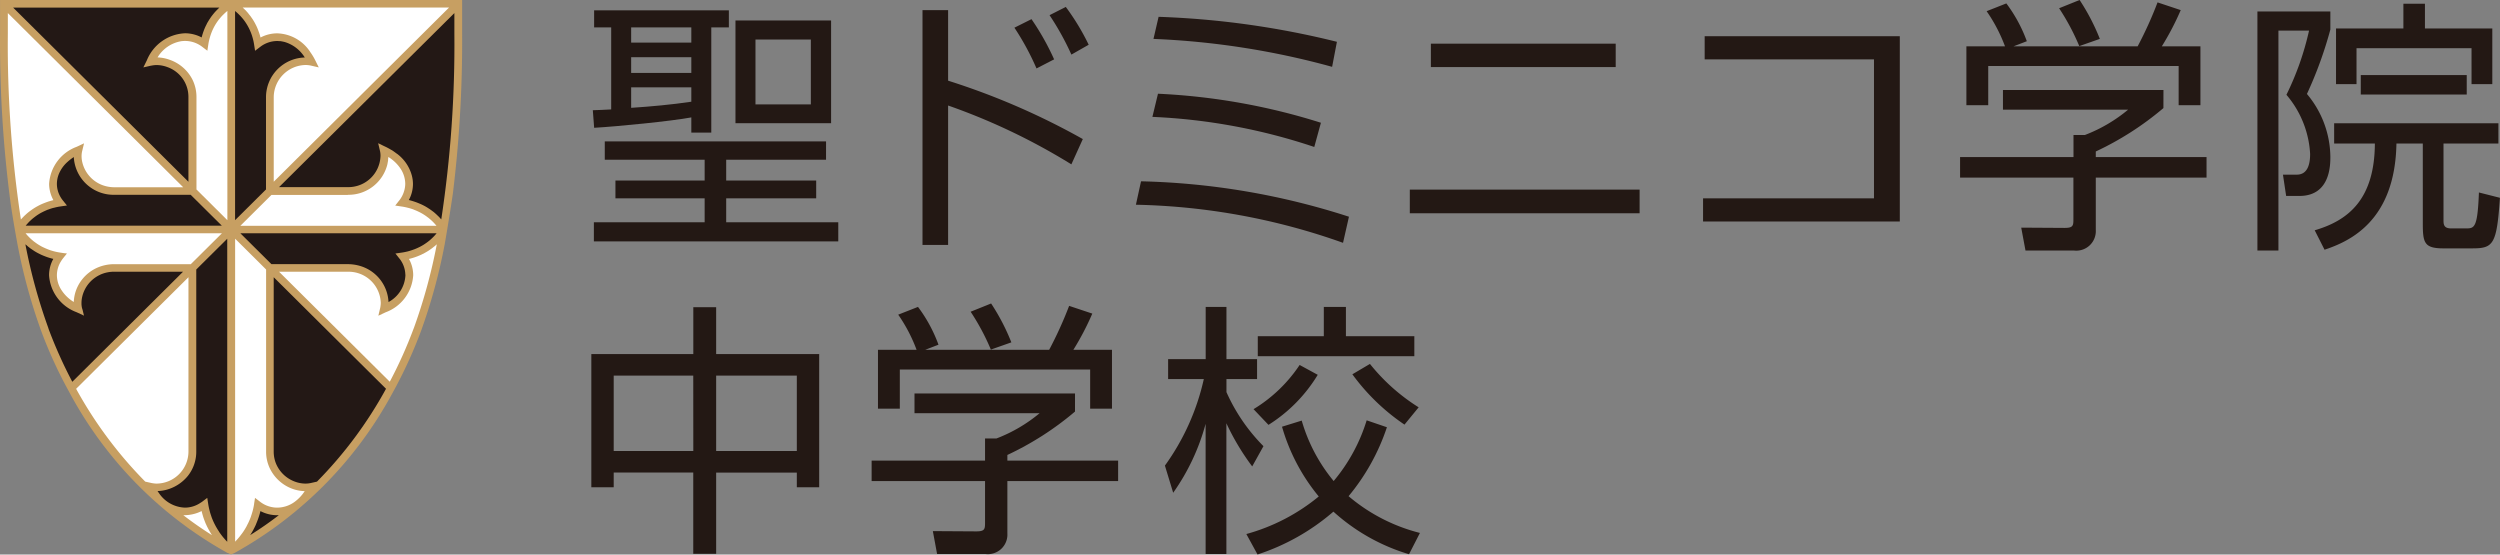
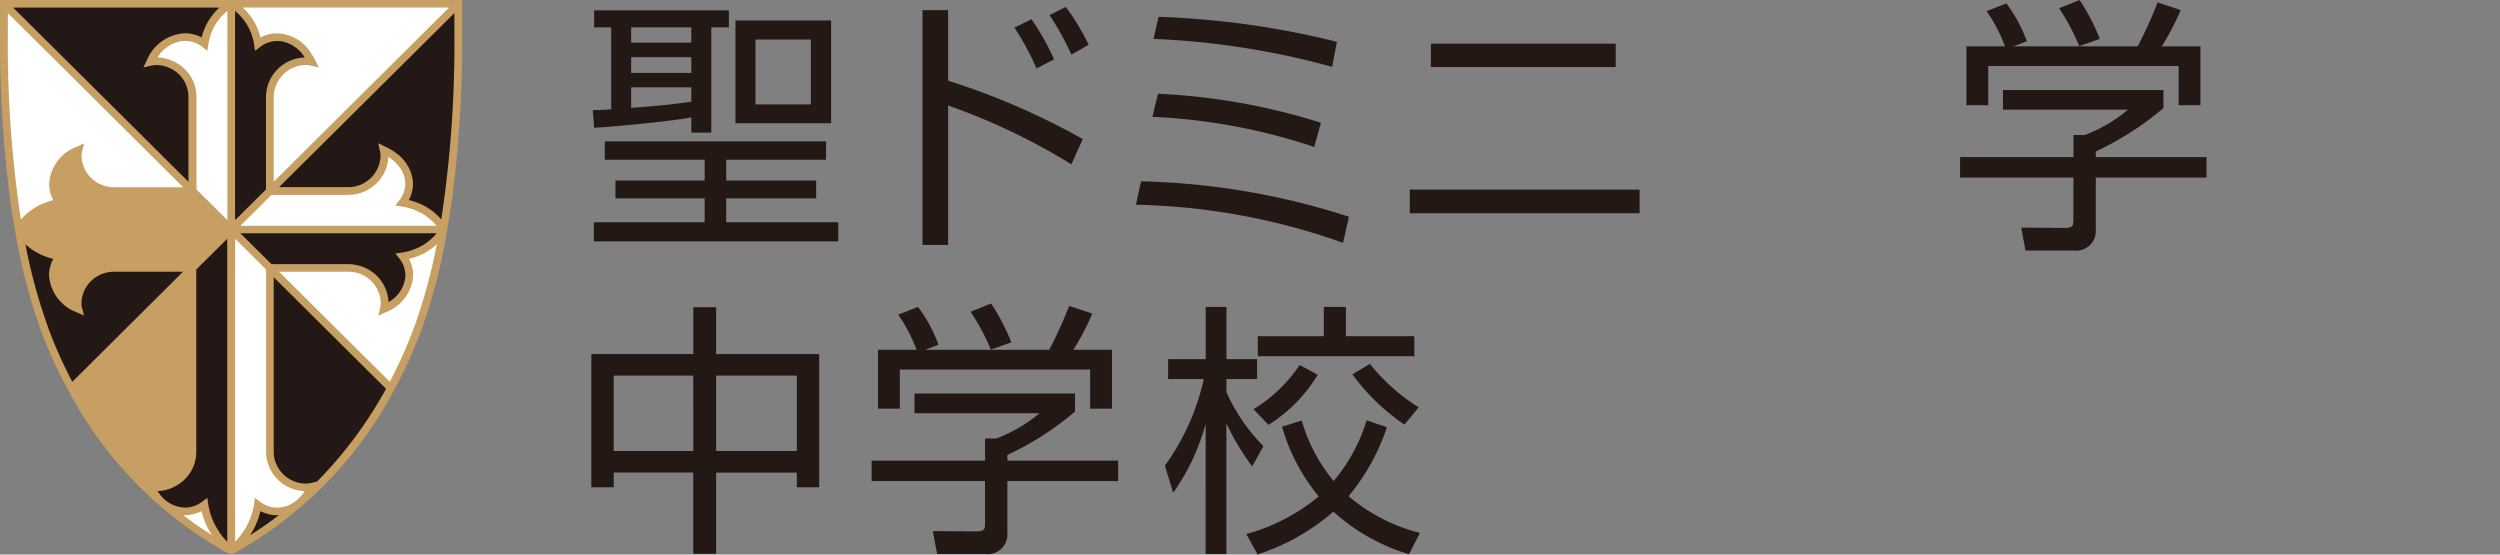
<svg xmlns="http://www.w3.org/2000/svg" width="146.41" height="32.476" viewBox="0 0 146.41 32.476">
  <rect x="0" y="0" width="146.41" height="32.476" fill="#808080" stroke="none" />
  <g transform="translate(-35 -30.116)">
    <g transform="translate(69.628 30.116)">
      <g transform="translate(0)">
        <path d="M0,6.84c.374-.016.592-.016,1.076-.047V1.99h-1v-1H7.967v1H6.938V8.149H5.769V7.261c-1.169.218-4.319.53-5.691.608Zm13.658,2.9H7.811v1.216h5.27V12H7.811v1.4h6.564v1.123H.062V13.4H6.549V12H1.325V10.956H6.549V9.74H.7V8.664H13.659ZM5.769,1.99H2.245v.889H5.769Zm0,1.746H2.245v.92H5.769ZM2.245,6.7c1.169-.078,2.37-.187,3.524-.358V5.5H2.245Zm11.709.9h-5.6V1.585h5.6Zm-1.185-4.9H9.526V6.5h3.243Z" transform="translate(0.09 -0.385)" fill="#231814" />
        <path d="M33.017.849V4.981A41.844,41.844,0,0,1,40.906,8.4l-.67,1.481a36.853,36.853,0,0,0-7.219-3.446V14.6h-1.5V.849Zm5.177,3.415A15.324,15.324,0,0,0,36.9,1.878l1-.5a14.809,14.809,0,0,1,1.325,2.354Zm2.043-.811a15.922,15.922,0,0,0-1.279-2.308l.951-.483a13.653,13.653,0,0,1,1.341,2.214Z" transform="translate(-12.12 -0.256)" fill="#231814" />
        <path d="M64.045,14.841a38.362,38.362,0,0,0-12.13-2.23l.3-1.372a42.6,42.6,0,0,1,12.177,2.074ZM62.361,9.228a34.4,34.4,0,0,0-9.48-1.762l.327-1.356a37.286,37.286,0,0,1,9.542,1.7Zm1.045-4.693A46.3,46.3,0,0,0,52.944,2.9l.3-1.294A50.222,50.222,0,0,1,63.687,3.069Z" transform="translate(-20.02 -0.621)" fill="#231814" />
        <path d="M91.558,12.719v1.387H78.1V12.719Zm-1.4-8.544V5.546H79.334V4.174Z" transform="translate(-30.164 -1.617)" fill="#231814" />
-         <path d="M117.655,3.462V14.313H106.133V12.957h10.01V4.818h-9.916V3.462Z" transform="translate(-41.023 -1.341)" fill="#231814" />
        <path d="M142.608,6.33a17.671,17.671,0,0,1-3.96,2.541V9.2h6.486v1.2h-6.486v3.072a1.144,1.144,0,0,1-1.279,1.2h-2.838l-.25-1.341,2.541.016c.483,0,.515-.125.515-.484V10.4H130.7V9.2h6.642V7.905h.671a8.929,8.929,0,0,0,2.526-1.481h-7.328V5.27h9.4ZM141.1,2.713A22.855,22.855,0,0,0,142.265.14l1.357.452a16.046,16.046,0,0,1-1.107,2.121h2.261V6.159H143.5V3.867H132.349V6.159h-1.279V2.713h2.261A9.24,9.24,0,0,0,132.255.655L133.409.2a8.557,8.557,0,0,1,1.2,2.214l-.78.3ZM137.681,2.7A13.36,13.36,0,0,0,136.5.483L137.7,0a12.373,12.373,0,0,1,1.185,2.277Z" transform="translate(-50.538)" fill="#231814" />
-         <path d="M163.4.808v1.06a23.438,23.438,0,0,1-1.372,3.773,5.79,5.79,0,0,1,1.372,3.68c0,.468,0,2.292-1.809,2.292h-.78l-.187-1.247h.811c.7,0,.78-.748.78-1.216a5.808,5.808,0,0,0-1.388-3.461,16.715,16.715,0,0,0,1.325-3.758h-1.793V14.81h-1.231v-14Zm6.626,7.734V13c0,.265,0,.515.452.515h.842c.515,0,.7,0,.78-2.105l1.231.312c-.187,2.76-.39,2.962-1.637,2.962H170.03c-1.138,0-1.216-.327-1.216-1.481V8.542H167.27c-.078,4.522-2.713,5.722-4.21,6.221l-.577-1.138c1.98-.577,3.508-1.824,3.524-5.083h-2.385V7.357h9.62V8.542ZM168.939.356v1.45h3.945V5.066h-1.216V2.96h-6.736V5.065h-1.2V1.806h3.945V.356Zm-3.758,5.317V4.535h6.206V5.673Z" transform="translate(-61.553 -0.138)" fill="#231814" />
        <path d="M194.5.356V3.1h6.034v7.8h-1.31v-.858H194.5v4.756h-1.341V10.039H188.5V10.9h-1.31V3.1h5.972V.356Zm-1.341,4.007H188.5V8.776h4.662Zm6.065,0H194.5V8.776h4.724Z" transform="translate(-187.187 17.635)" fill="#231814" />
        <path d="M225.895,6.33a17.669,17.669,0,0,1-3.96,2.541V9.2h6.486v1.2h-6.486v3.072a1.143,1.143,0,0,1-1.278,1.2h-2.838l-.249-1.341,2.542.016c.483,0,.515-.125.515-.484V10.4h-6.642V9.2h6.642V7.905h.671a8.924,8.924,0,0,0,2.526-1.481h-7.328V5.27h9.4Zm-1.513-3.617A22.817,22.817,0,0,0,225.552.14l1.357.452A16.049,16.049,0,0,1,225.8,2.713h2.261V6.159h-1.278V3.867H215.636V6.159h-1.279V2.713h2.261A9.239,9.239,0,0,0,215.542.655L216.7.2a8.549,8.549,0,0,1,1.2,2.214l-.779.3ZM220.968,2.7A13.355,13.355,0,0,0,219.783.483l1.2-.483a12.374,12.374,0,0,1,1.185,2.277Z" transform="translate(-197.567 17.773)" fill="#231814" />
        <path d="M247.134,9.671a14.194,14.194,0,0,1-1.512-2.526V14.8h-1.216V7.176a12.687,12.687,0,0,1-1.9,4.038l-.484-1.59A13.738,13.738,0,0,0,244.3,4.557h-2.09V3.387h2.2V.331h1.216V3.387h1.793v1.17h-1.793V5.32a10.594,10.594,0,0,0,2.167,3.165Zm-.343,3.96a11.421,11.421,0,0,0,4.241-2.2,11.288,11.288,0,0,1-2.152-4.085l1.154-.358a9.781,9.781,0,0,0,1.871,3.539,10.155,10.155,0,0,0,1.933-3.555l1.185.405a12.472,12.472,0,0,1-2.245,4.038,10.389,10.389,0,0,0,4.179,2.152l-.639,1.247a11.48,11.48,0,0,1-4.428-2.495,12.864,12.864,0,0,1-4.444,2.51Zm.421-7.313a8.568,8.568,0,0,0,2.7-2.588l1.06.577a8.906,8.906,0,0,1-2.885,2.931Zm5.41-5.987V2.046h4.007v1.17h-9.168V2.046h3.867V.331Zm3.43,6.892A12.283,12.283,0,0,1,253,4.276l1.029-.608a11.372,11.372,0,0,0,2.853,2.542Z" transform="translate(-208.428 17.644)" fill="#231814" />
      </g>
    </g>
    <g transform="translate(35 30.116)">
      <path d="M26.742,0H0V.316H0V1.947a71.808,71.808,0,0,0,.611,9.9c.143,1.023.395,2.378.411,2.462a32.808,32.808,0,0,0,1.388,5.076,26.276,26.276,0,0,0,1.491,3.3l0,0,.078.142.145.269,0,0A23.36,23.36,0,0,0,13.3,32.372l.228.1.227-.1A23.381,23.381,0,0,0,22.937,23.1l0,0,.136-.249.01-.019.078-.142,0,0a26.8,26.8,0,0,0,1.491-3.3,32.806,32.806,0,0,0,1.385-5.067c.2-1.131.44-2.662.49-3.053a73.255,73.255,0,0,0,.535-9.317V0Z" transform="translate(0.003)" fill="#c79f62" />
      <path d="M27.963,16.369a2.345,2.345,0,0,0,2.324-1.818c0-.023.006-.048.012-.072.007-.043.016-.084.021-.127,0-.023,0-.048.005-.072,0-.043.008-.084.01-.126a2.329,2.329,0,0,1,.73.707,1.636,1.636,0,0,1,.26.862,1.49,1.49,0,0,1-.064.418,1.621,1.621,0,0,1-.285.557l-.073.09L30.738,17h0l.224.032.16.025h.007c.117.018.226.041.333.068l.084.021c.1.029.205.059.3.1l.019.009c.089.034.174.072.254.111l.066.032a2.564,2.564,0,0,1,.232.133.116.116,0,0,1,.022.014c.067.043.129.086.188.133.017.011.033.025.05.036.061.05.119.1.171.145l.022.021c.046.043.09.086.13.128.012.014.024.025.035.038q.064.07.116.135l0,.005H21.668l1.5-1.49h0l.321-.319h4.475Z" transform="translate(-7.592 -4.961)" fill="#fff" />
      <path d="M33.033,21.183a.036.036,0,0,0-.011.012c-.042.045-.089.09-.137.136l-.041.038c-.053.048-.11.1-.172.145a.23.23,0,0,0-.03.023c-.056.043-.118.086-.18.126l-.047.032c-.073.045-.15.09-.232.131-.017.009-.035.018-.052.025-.078.039-.159.075-.245.109a.256.256,0,0,1-.037.014q-.144.054-.3.1c-.022.005-.045.011-.066.018-.111.027-.225.052-.348.07l-.385.056h0l.239.3a1.565,1.565,0,0,1,.34.883c0,.031.007.059.007.09a1.879,1.879,0,0,1-.99,1.568,2.318,2.318,0,0,0-1.681-2.118,2.562,2.562,0,0,0-.691-.1H23.49l-1.821-1.809H33.162a.065.065,0,0,1-.014.018C33.113,21.093,33.075,21.136,33.033,21.183Z" transform="translate(-7.593 -7.371)" fill="#231815" />
      <path d="M24.459,36.137a2.3,2.3,0,0,0,.808.17,2.4,2.4,0,0,1-.563.607,1.745,1.745,0,0,1-1.043.359,1.643,1.643,0,0,1-1-.339L22.5,36.81l-.143-.109h0l-.055.357,0,.018v0c-.019.117-.043.232-.071.341-.007.03-.017.063-.025.093-.024.084-.05.167-.077.246-.007.025-.015.05-.024.074-.038.1-.075.192-.118.283-.009.022-.02.043-.031.065-.034.068-.069.136-.1.2-.015.025-.029.05-.043.074-.042.074-.084.142-.128.206a.165.165,0,0,1-.015.025c-.049.072-.1.138-.147.2-.015.018-.029.036-.043.056-.037.047-.075.092-.11.133-.013.014-.025.031-.038.043-.046.054-.092.1-.134.145,0,0,0,0-.006.005V21.524l1.5,1.49h0l.314.314V33.994a2.252,2.252,0,0,0,.271,1.082A2.368,2.368,0,0,0,24.459,36.137Z" transform="translate(-7.422 -7.544)" fill="#fff" />
      <path d="M18.136,39.119a.384.384,0,0,1-.029-.034c-.041-.045-.08-.093-.121-.145-.012-.016-.025-.03-.036-.047-.051-.066-.1-.135-.151-.21,0,0,0-.005,0-.007-.048-.07-.095-.145-.14-.224-.013-.019-.025-.043-.037-.063-.039-.072-.077-.144-.113-.219-.007-.018-.017-.034-.024-.05q-.065-.14-.121-.291c-.006-.019-.013-.041-.019-.059-.03-.086-.058-.172-.082-.264a.754.754,0,0,1-.021-.081c-.029-.113-.054-.228-.073-.348l-.033-.21-.025-.165-.306.231a.808.808,0,0,1-.078.05,1.638,1.638,0,0,1-.92.291,1.913,1.913,0,0,1-1.537-.87c-.023-.032-.049-.061-.07-.1a2.3,2.3,0,0,0,.671-.122,2.424,2.424,0,0,0,1.112-.777A2.267,2.267,0,0,0,16.467,34c0-.249,0-.747,0-1.4V23.329l.315-.314h0l.633-.628.866-.86V39.272l0,0C18.23,39.225,18.183,39.173,18.136,39.119Z" transform="translate(-4.973 -7.545)" fill="#231815" />
-       <path d="M5.625,23.722l0,0a2.268,2.268,0,0,0-.5,1.334,2.239,2.239,0,0,1-.776-.786,1.587,1.587,0,0,1-.212-.783,1.534,1.534,0,0,1,.236-.808,1.643,1.643,0,0,1,.112-.165l.239-.3L4.573,22.2l-.24-.036c-.123-.018-.237-.043-.348-.07-.022-.007-.045-.012-.067-.018-.1-.029-.207-.061-.3-.1l-.035-.014c-.087-.034-.169-.072-.248-.109l-.049-.023c-.083-.043-.162-.088-.236-.135-.014-.009-.029-.019-.042-.027-.065-.043-.128-.088-.186-.133l-.028-.018c-.061-.05-.12-.1-.174-.149-.012-.011-.025-.022-.037-.034-.052-.048-.1-.1-.145-.145h0c-.046-.048-.086-.1-.124-.142a.06.06,0,0,0-.011-.014H13.8l-1.822,1.809H7.493a2.475,2.475,0,0,0-1.051.233,2.332,2.332,0,0,0-.818.648Z" transform="translate(-0.804 -7.371)" fill="#fff" />
-       <path d="M2.435,18.038,2.469,18c.041-.043.083-.086.131-.129l.022-.021q.079-.073.171-.145c.017-.011.031-.025.049-.036.058-.047.122-.092.188-.135.008,0,.014-.009.021-.013a2.238,2.238,0,0,1,.234-.133l.063-.032c.084-.039.17-.079.263-.117l.01,0a2.974,2.974,0,0,1,.3-.1L4,17.122a2.814,2.814,0,0,1,.344-.07l.386-.057h0l-.046-.056L4.491,16.7a1.646,1.646,0,0,1-.15-.223,1.521,1.521,0,0,1-.2-.75,1.59,1.59,0,0,1,.109-.562,1.939,1.939,0,0,1,.521-.73,2.83,2.83,0,0,1,.36-.276A2.332,2.332,0,0,0,7.5,16.369h4.476L13.61,17.99l.191.188H2.315l0-.005C2.352,18.13,2.392,18.085,2.435,18.038Z" transform="translate(-0.809 -4.961)" fill="#231815" />
      <path d="M14.9,3.846a2.319,2.319,0,0,0-.7-.136,2.008,2.008,0,0,1,1.4-.951,2.08,2.08,0,0,1,.21-.013,1.65,1.65,0,0,1,1,.339l.153.117.154.117.014-.1.044-.278c.017-.117.043-.226.07-.332l.017-.061a3.217,3.217,0,0,1,.216-.56c.009-.018.019-.036.028-.054a3.081,3.081,0,0,1,.278-.431c.012-.016.024-.031.037-.045.047-.059.095-.115.141-.165l.007-.007c.05-.054.1-.1.144-.144l.041-.038c.042-.038.084-.074.124-.106l.011-.011V13.244l-1.205-1.2-.605-.6c0-.47,0-2.665,0-4.176V6.025a2.3,2.3,0,0,0-.237-1.018A2.359,2.359,0,0,0,14.9,3.846Z" transform="translate(-4.973 -0.348)" fill="#fff" />
      <path d="M21.686,1.5a3.1,3.1,0,0,1,.279.433L22,2a3.029,3.029,0,0,1,.213.549c.006.025.014.048.021.074.026.1.05.212.068.327l.058.373.307-.233a1.643,1.643,0,0,1,1-.339,1,1,0,0,1,.1.007c.034,0,.07,0,.106.005.052.009.106.019.161.032l.05.011a2.073,2.073,0,0,1,1.187.91A2.331,2.331,0,0,0,23,6.025h0c0,.973,0,4.783,0,5.42l-.351.348-1.46,1.45V.995c.047.036.095.077.144.122l.025.025a2.908,2.908,0,0,1,.3.325Z" transform="translate(-7.422 -0.349)" fill="#231815" />
      <path d="M23.7,10.881V5.916a1.9,1.9,0,0,1,1.86-1.87,1.505,1.505,0,0,1,.316.034h0l.461.106h0l-.207-.418a3.465,3.465,0,0,0-.28-.465,2.388,2.388,0,0,0-1.944-1.111,2.079,2.079,0,0,0-.979.244c-.025-.1-.052-.187-.082-.276-.008-.025-.018-.048-.027-.072-.022-.065-.046-.127-.071-.187l-.032-.075c-.028-.061-.056-.12-.087-.176L22.6,1.594c-.04-.072-.081-.142-.122-.208l-.025-.036c-.034-.052-.071-.1-.106-.154L22.3,1.137c-.03-.039-.062-.077-.092-.115C22.2,1,22.178.986,22.164.968c-.036-.041-.07-.077-.1-.115L22.026.821c-.043-.047-.088-.088-.132-.127L21.886.682h12.08Z" transform="translate(-7.669 -0.239)" fill="#fff" />
      <path d="M1.18.683H13.262l-.009.009c-.045.039-.088.082-.133.129L13.09.851c-.037.038-.071.075-.108.115l-.046.056q-.047.057-.091.113c-.017.021-.032.041-.048.063-.035.047-.068.1-.1.147a.5.5,0,0,0-.029.043q-.062.1-.121.2c-.011.019-.021.043-.031.065-.028.054-.055.108-.081.163-.013.029-.025.057-.037.084-.023.057-.046.115-.067.174-.011.029-.021.056-.029.083-.029.088-.057.179-.08.275a2.088,2.088,0,0,0-.98-.244A2.531,2.531,0,0,0,9.015,3.766l-.195.395-.012.025.465-.106.021,0a1.437,1.437,0,0,1,.294-.031,1.814,1.814,0,0,1,.621.117,1.848,1.848,0,0,1,1.238,1.754h0c0,.133,0,.32,0,.544,0,1.136,0,3.062,0,4.421L6.066,5.536Z" transform="translate(-0.412 -0.239)" fill="#231815" />
      <path d="M.7,1.18l10.269,10.2H6.936A1.989,1.989,0,0,1,6.2,11.24,1.894,1.894,0,0,1,5.072,9.962a1.616,1.616,0,0,1-.054-.4,1.317,1.317,0,0,1,.035-.3v0l.11-.454-.325.154-.106.049a2.471,2.471,0,0,0-1.614,2.17,1.9,1.9,0,0,0,.058.461c0,.009,0,.022.006.032s.006.018.008.025a2.044,2.044,0,0,0,.177.436c-.106.025-.208.056-.307.086-.025.011-.05.018-.075.027-.075.027-.148.056-.219.084l-.064.027c-.086.038-.169.079-.248.122l-.041.022c-.065.036-.127.073-.186.111l-.066.043c-.052.036-.1.072-.152.108-.016.013-.032.023-.047.034-.06.047-.116.093-.169.14l-.049.045c-.037.034-.073.066-.106.1l-.05.052c-.035.036-.069.072-.1.106l-.023.025A68.321,68.321,0,0,1,.7,2.361Z" transform="translate(-0.241 -0.414)" fill="#fff" />
      <path d="M3.637,26.953a32.321,32.321,0,0,1-1.353-4.927c.015.013.031.025.046.039l.084.072.062.05.089.07c.023.018.047.032.071.048s.064.045.1.068.05.032.074.049.073.045.11.066.052.031.078.043c.042.023.083.043.124.063l.081.041.142.061c.028.009.053.022.08.031.056.023.117.043.177.065.021.005.039.013.06.019.083.025.17.05.259.07a1.975,1.975,0,0,0-.25.955,2.475,2.475,0,0,0,1.616,2.17l.429.2-.082-.339L5.6,25.756a1.315,1.315,0,0,1-.03-.223c0-.029,0-.056,0-.084a1.634,1.634,0,0,1,.018-.221A1.891,1.891,0,0,1,6.2,24.112a1.852,1.852,0,0,1,.438-.289L6.68,23.8l.014-.005a1.959,1.959,0,0,1,.793-.162h4.031l-6.237,6.2-.248.246a26.7,26.7,0,0,1-1.4-3.123Z" transform="translate(-0.798 -7.72)" fill="#231815" />
-       <path d="M13.439,24.995V35.211a1.882,1.882,0,0,1-1.859,1.87,1.262,1.262,0,0,1-.2-.016c-.039-.005-.075-.011-.112-.018l-.044-.011-.316-.07A24.462,24.462,0,0,1,6.86,31.53Z" transform="translate(-2.402 -8.76)" fill="#fff" />
      <path d="M16.523,46.323c.031,0,.063,0,.095,0h0a2.233,2.233,0,0,0,.362-.036,2.194,2.194,0,0,0,.616-.206c.029.126.065.246.1.363l.028.082c.041.111.082.223.128.327l.01.018c.044.1.091.192.14.282l.039.07c.051.09.1.178.155.259l0,.007Q17.325,46.94,16.523,46.323Z" transform="translate(-5.789 -16.152)" fill="#fff" />
      <path d="M22.553,47.491l0,0c.055-.084.109-.172.162-.266.011-.022.021-.041.032-.061.052-.1.1-.192.147-.3l0-.007c.046-.106.089-.217.13-.33.008-.027.017-.054.026-.077.039-.118.076-.24.106-.366a2.125,2.125,0,0,0,.979.242c.03,0,.063,0,.094,0Q23.433,46.94,22.553,47.491Z" transform="translate(-7.903 -16.152)" fill="#231815" />
      <path d="M27.212,36.966l-.36.081c-.041.011-.084.014-.127.022a1.629,1.629,0,0,1-.188.012,1.794,1.794,0,0,1-.632-.12,1.9,1.9,0,0,1-1.109-1.09,1.875,1.875,0,0,1-.12-.66V24.995l4.289,4.261,2.289,2.272a24.352,24.352,0,0,1-4.043,5.438Z" transform="translate(-8.647 -8.76)" fill="#231815" />
      <path d="M33.045,26.953a26.127,26.127,0,0,1-1.4,3.123l-6.485-6.442H29.2a1.884,1.884,0,0,1,1.917,1.815,1.3,1.3,0,0,1-.017.208.843.843,0,0,1-.017.1l-.107.452h0l.427-.2a2.472,2.472,0,0,0,1.614-2.17,1.963,1.963,0,0,0-.249-.955c.089-.019.175-.045.259-.07a.573.573,0,0,1,.059-.019c.061-.022.121-.041.179-.065.026-.009.051-.019.076-.031.049-.019.1-.041.144-.061l.079-.04.127-.065.076-.043.112-.066c.025-.016.049-.031.072-.047l.1-.07.066-.047c.033-.025.063-.05.094-.075s.04-.031.059-.045.061-.052.09-.079l.039-.034a32.172,32.172,0,0,1-1.352,4.927Z" transform="translate(-8.818 -7.72)" fill="#fff" />
      <path d="M35.425,2.361a68.328,68.328,0,0,1-.767,10.9l-.015-.014c-.034-.039-.072-.081-.11-.12a.507.507,0,0,0-.045-.045c-.036-.036-.074-.071-.112-.108-.015-.013-.028-.027-.044-.04-.053-.048-.111-.1-.171-.142l-.044-.032c-.05-.038-.1-.074-.154-.11l-.067-.043c-.058-.038-.118-.074-.18-.11a.465.465,0,0,1-.046-.025c-.078-.041-.16-.081-.245-.118l-.073-.03q-.1-.043-.208-.081l-.086-.029c-.1-.032-.2-.061-.3-.086A1.978,1.978,0,0,0,33,11.175a1.958,1.958,0,0,0-.062-.465A2.354,2.354,0,0,0,32.1,9.445c-.022-.018-.051-.034-.075-.052-.082-.061-.164-.124-.256-.181l-.061-.032a3.62,3.62,0,0,0-.322-.174l-.1-.047L30.962,8.8l.084.357.022.093a1.212,1.212,0,0,1,.03.233.733.733,0,0,1,0,.077,1.882,1.882,0,0,1-1.917,1.813H25.157L35.425,1.18Z" transform="translate(-8.815 -0.414)" fill="#231815" />
    </g>
  </g>
</svg>